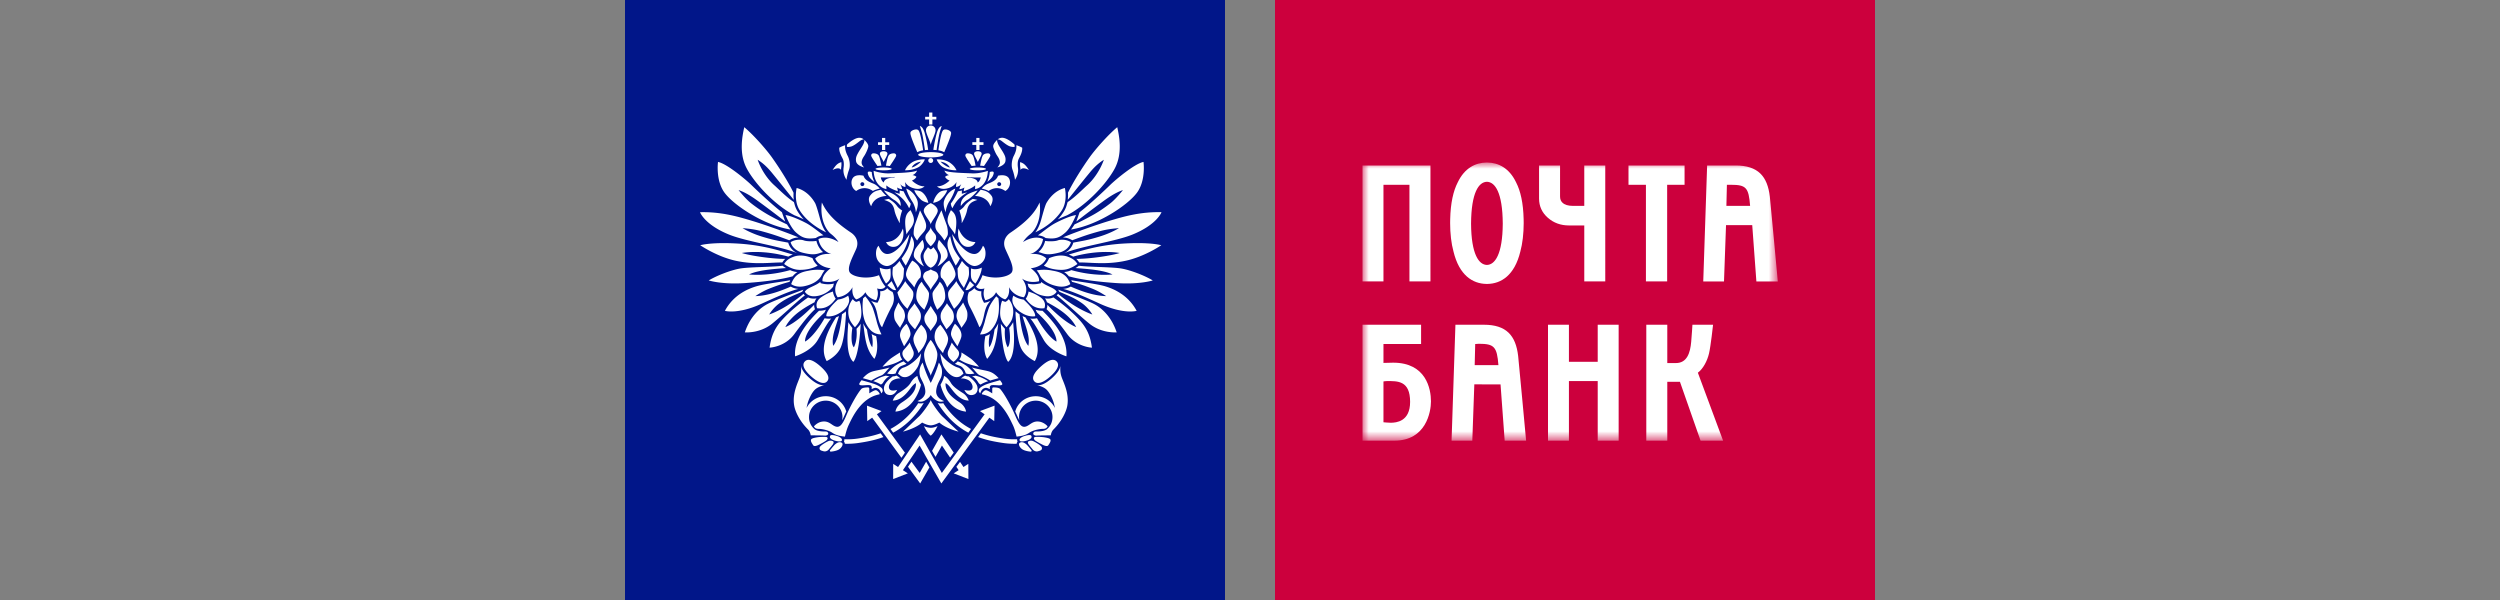
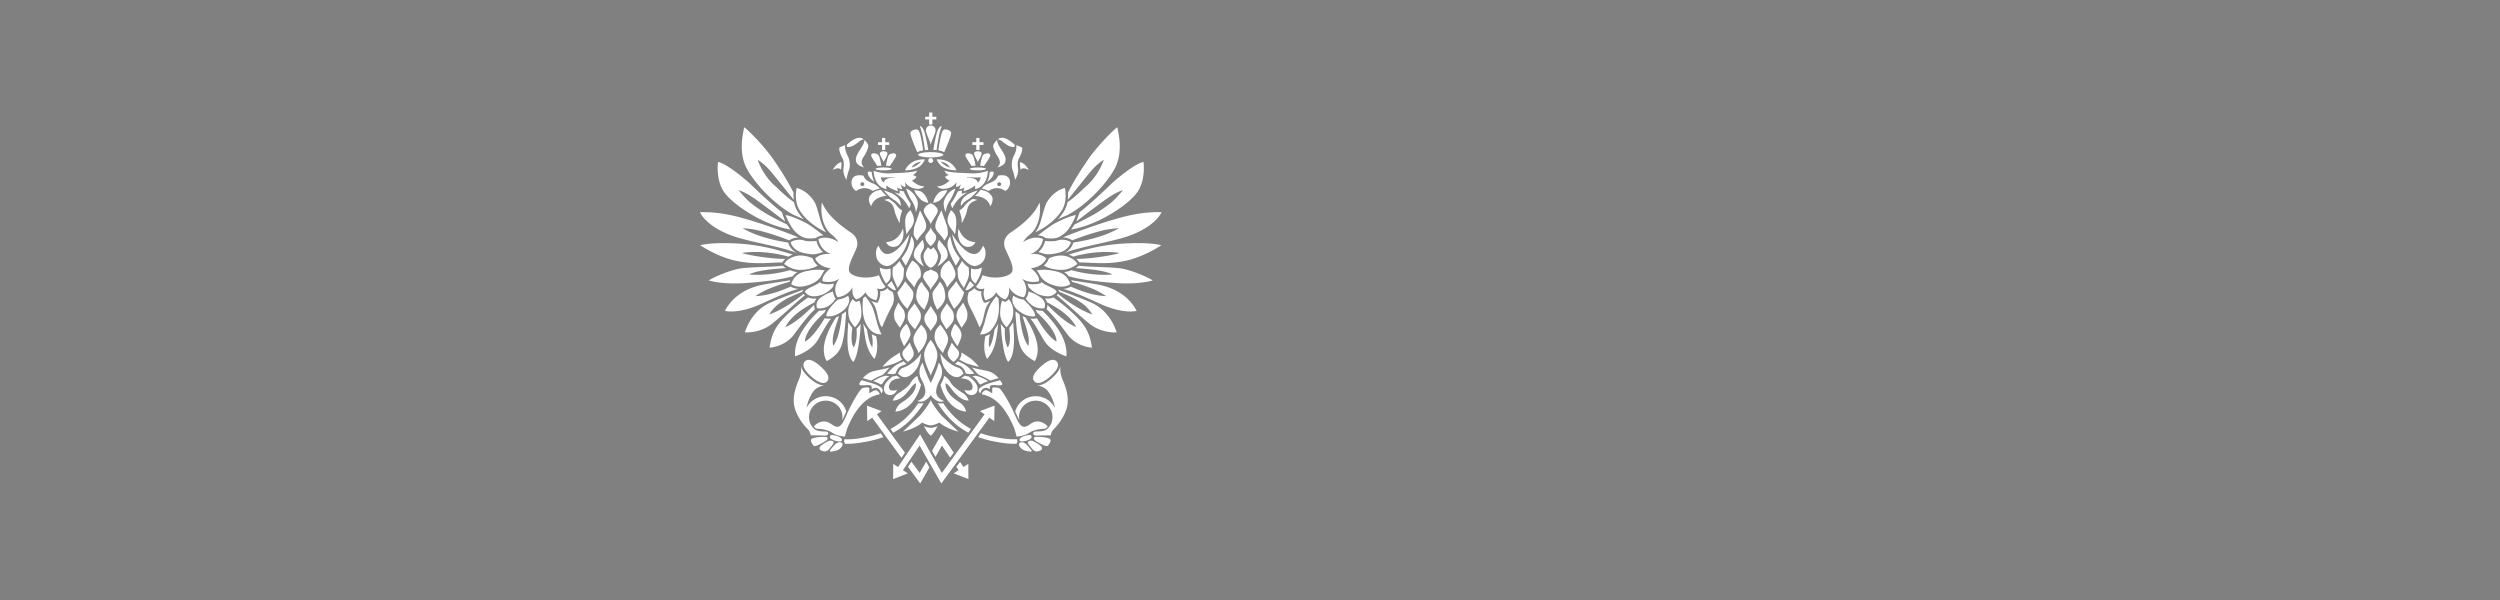
<svg xmlns="http://www.w3.org/2000/svg" width="200" height="48" fill="none" viewBox="0 0 200 48">
  <rect x="0" y="0" width="200" height="48" fill="#808080" stroke="none" />
-   <path fill="#011689" d="M98 0H50v48h48V0Z" />
  <path fill="#fff" fill-rule="evenodd" d="M82.081 34.845c-.462.119-.576.305-.495.418.082.11.495.026.712-.074.219-.103.272-.225.198-.339-.061-.09-.344-.022-.415-.005ZM78.41 13.254c.232.018.214.012.308.029.054-.077.462-.673.499-.798.041-.12-.056-.212-.15-.217-.092-.005-.275.005-.4.119-.132.12-.214.658-.257.867Zm7.02 7.284c-.499-.183-1.012-.082-1.505.114l-.047.106c-.095.203-.226.36-.368.483.257.185.847.366 1.487.346.641-.015 1.198-.471 1.198-.471-.13-.184-.26-.394-.765-.578Zm-.897 2.802c-.195-.343-.758-.405-1.233-.784l-.031.1-.107.026c-.391.09-.713.066-.96.004.032.078.058.192.07.253.33.403.793.685 1.41.758.613.069.85-.357.85-.357Zm-1.172-3.088c.313.103.598.155 1.372-.043.822-.213.94-.834.94-.834-.361-.233-.826-.23-1.061-.14-.237.085-.774.085-1.001.035a1.68 1.68 0 0 1-.538.9c.108.02.203.05.288.082Zm.662 9.866c.49-.442.798-.894.51-1.199-.286-.306-.77-.04-1.263.4-.49.441-.799.893-.513 1.197.265.284.775.042 1.266-.398Zm-1.239-1.23c.617-1.07-.127-2.503-.749-3.501a2.14 2.14 0 0 1-.231-.103c.217.768.632 1.68.462 2.385-.543-.632-.703-2.526-.703-2.526a2.66 2.66 0 0 1-.314-.236c0 .068-.002.14-.008.211.076 1.141.17 2.313.533 2.899.356.573 1.01.87 1.01.87Zm-1.326-4.049c.353.275.83.538 1.354.46 0 0 .12-.387-.924-1.333a1.793 1.793 0 0 1-.82-.314c-.044.12-.115.283-.062.515.05.232.215.487.452.672Zm3.786-6.248c.45-.4.835-1.386.835-1.386-.413.052-1.218.405-1.704.671-.448.247-1.074.763-1.34.954.314.025.498.135.513.144l.107.068c.799.115 1.125-.04 1.59-.451Zm-1.843 6.269-.023-.002a1.5 1.5 0 0 1-.535-.083c.047.08.083.154.107.217 1.713 1.563 1.565 2.335 1.565 2.335-.584-.333-1.23-1.285-1.556-1.866l-.119.018c-.14.023-.284.023-.424.005.223.206.549.787 1.08 1.707.528.924 1.817 1.317 1.817 1.317.132-1.563-1.256-3.006-1.912-3.648Zm-.214-1.11c-.42-.273-.617-.327-.904-.428-.041.343-.21.559-.223.576.123.143.565.884 1.492.761 0 0 .247-.506-.365-.908Zm-2.343-5.142c-.33.219-.69.674-.415 1.314.275.641.794 1.55.482 1.905-.31.355-1.412.539-2.31.186 0 0-.188.555-.516.91 0 0 .154.306.673.152 0 0-.19.454.068.945 0 0 .603-.103.86-.642 0 0 .242.42.726.573 0 0 .398-.2.31-.98 0 0 .292.694 1.19.81 0 0 .517-.639-.156-1.5 0 0 .483.423 1.362.22 0 0 .138-.437-.657-1.044 0 0 .9-.035 1.245-.776 0 0-.38-.457-1.31-.354 0 0 .86-.187 1.05-1.197 0 0-.62-.388-1.602.235 0 0 .171-.319.584-.639.414-.321.916-1.214.741-2.528-.327.706-.864 1.431-2.325 2.41Zm-.012-6.887c.197.05.24.037.334.028a.424.424 0 0 0-.012-.193s-.467-.446-.861-.522a.558.558 0 0 0-.478.117s.14-.014.35.154c.21.165.47.366.667.416Zm-.843 1.32c-.009.122-.098.25-.2.355 0 0 .573-.132.641-.479.064-.309-.07-.525-.164-.697-.085-.162-.35-.537-.416-.694-.061-.143-.094-.261-.073-.34-.175.172-.323.354-.32.513.002.163.197.574.299.73.103.157.251.362.233.611Zm1.114-.571c-.153.296-.227.786-.097 1.124.103.274.185.665.192.788.214-.313.283-.648.238-.961-.027-.185-.05-.487.067-.72.098-.194.303-.54.274-.884-.17-.104-.468-.203-.468-.203.028.3-.056.568-.206.856Zm-2.128 2.086s.377-.278.467-.513c.092-.232.116-.395-.261-.282a2.236 2.236 0 0 1-.206.795Zm6.005 2.216c.446-.765.21-1.734.21-1.734-.885.23-1.338.974-1.465 1.187-.127.212-.339 1.032-.433 1.362-.114.406-.268.751-.466 1 .982-.458 1.769-1.153 2.154-1.815Zm-3.357-3.376c.008.065.013.13.015.199.173-.293.677.009.677.009-.317-.497-.47-.55-.7-.637-.019.12-.015.26.008.429Zm4.744 3.582-.261.744a83.884 83.884 0 0 1 2.102-1.586c.408-.3 1.019-.73 1.628-.93 0 0-.56.712-1.013 1.061-.52.404-1.05.754-1.489.987-.387.208-.585.326-1.37.698-.055.096-.217.321-.281.41 2.16-.353 4.536-1.95 5.27-2.941.736-.99.527-2.467.527-2.467-.714.138-2.261 1.445-2.662 1.838-.4.392-1.612 1.544-2.45 2.186Zm-1.746.571a9.75 9.75 0 0 1 .556-.25l.18-.073c1.595-.829 3.177-2.542 3.817-3.734.639-1.192.376-2.576.206-3.317-.725.6-1.768 1.782-2.222 2.425-.56.789-1.275 1.906-1.72 2.815v.027c.004.095.007.197.002.306l-.018.238c.523-.653 1.151-1.44 1.747-2.166.41-.498.758-.799 1.141-1.04-.324.92-.903 1.656-1.315 2.023-.41.365-1.003.984-1.584 1.362l-.057.187c-.045.17-.114.347-.21.512a3.743 3.743 0 0 1-.523.685Zm8.3-.574c-1.692-.044-3.06.36-4.115.676-1.233.37-3.114 1.057-3.772 1.344.247.008.517.078.746.227.918-.343 1.346-.49 2.18-.718.658-.18 1.145-.216 1.557-.255 0 0-.58.375-1.534.672-.947.296-1.355.346-2.123.49-.005.027-.12.563-.755.858 1.365-.583 4.058-.92 5.504-1.508 1.955-.796 2.313-1.786 2.313-1.786Zm-12.397 9.207s.345-.37.444-.674c.102-.319.139-.692.013-1.072a1.54 1.54 0 0 0-.282-.505.7.7 0 0 1-.2.185l-.07.035-.076-.024a1.175 1.175 0 0 1-.18-.072 1.765 1.765 0 0 0-.127.486c-.026.235-.072.605.016.907.112.37.335.594.462.734Zm5.101-3.454c-.29-.845-.87-.975-1.437-1.079a3.272 3.272 0 0 0-1.252-.016c.183.199.245.395.333.522.28.397.768.631 1.328.745.662.131 1.028-.172 1.028-.172ZM75.25 15.97c.198-.192.44-.478.531-.752 0 0-.392.007-.576.126-.237.152-.464.486-.55.885 0 0 .398-.067.595-.26Zm-1.53-.627c-.184-.118-.578-.125-.578-.125.092.274.335.56.532.752.196.192.593.259.593.259-.087-.4-.312-.733-.547-.885Zm-4.735-.457a.153.153 0 0 1-.153-.154c0-.086.068-.154.153-.154.089 0 .16.068.16.154a.156.156 0 0 1-.16.154Zm.096-.83c-.212-.049-.659-.098-.856.186-.199.283-.123.818.273 1.037 0 0 .604-.508 1.335-.002 0 0 .17-.108.552-.192 0 0-.225-.268-.477-.38-.227-.1-.693-.234-.828-.648Zm1.881 7.224c.232 0 .581-.185 1.011-.715.636-.783.781-1.839.781-1.839-.65 1.067-1.3 1.62-1.806 1.592-.448-.024-.656-.656-.656-.656-.226.178-.265.685-.146 1.009.117.325.467.61.816.61Zm-.032-5.603c-.196-.153-.462-.5-.462-.5-.349.079-.595.123-.864.482-.249.332.092.842.092.842.249-.833 1.234-.824 1.234-.824Zm7.9 11.21c-.261 1.292.146 1.822.146 1.822.679-.794.735-1.62.889-2.846a2.519 2.519 0 0 1-.302.5c-.178 1.236-.425 1.408-.425 1.408-.096-.525.06-1.05.06-1.05-.126.08-.252.134-.367.165Zm1.042-3.024c-.066-.056-.122-.112-.171-.16-.098.121-.431.528-.595.934-.125.347-.258.818-.322 1.088-.069.267-.265.83-.385 1.023 0 0 .527.065.918-.38.382-.438.511-.876.573-1.327a4.872 4.872 0 0 0-.018-1.178Zm-.093-9.131c0-.086.072-.154.156-.154.087 0 .16.068.16.154a.157.157 0 0 1-.16.154.156.156 0 0 1-.156-.154Zm.644.547c.397-.219.475-.754.276-1.037-.198-.285-.644-.235-.856-.185-.135.414-.603.548-.828.649-.254.111-.48.379-.48.379.383.084.554.192.554.192.73-.506 1.334.002 1.334.002Zm-1.197 1.222s.342-.51.092-.843c-.267-.358-.513-.402-.864-.482 0 0-.264.348-.46.501 0 0 .984-.009 1.232.824Zm-.594 3.16s-.21.633-.656.657c-.504.029-1.155-.526-1.806-1.592 0 0 .144 1.056.78 1.839.429.53.78.715 1.01.715.349 0 .7-.284.818-.61.116-.323.08-.83-.146-1.008Zm-.18 11.103c.272-.169.55-.251.603-.267a3.557 3.557 0 0 0-.61-.32 3.91 3.91 0 0 0-.4-.124c-.11.034-.3.052-.3.052.225.048.47.401.527.505.06.11.18.154.18.154Zm-.485.781c.095-.045.292-.219.227-.582-.073-.427-.703-.853-.703-.853a.614.614 0 0 1-.283-.062c-.18.092-.332.234-.332.234.19-.032.503.052.676.18.132.096.346.429.214.659-.132.228-.618.071-.618.071.285.576.723.4.819.353Zm.865-.514c.142-.029.358.103.358.103 0-.109-.044-.216.08-.296.118-.074.597.015.798-.02.098-.017.135-.073.11-.128-.063-.141-.18-.272-.18-.272-.232.067-.947.254-1.205.375-.157.073-.419.212-.466.34-.065.176.022.26.09.338.108-.31.227-.4.415-.44Zm1.903-4.795c.196 1.313-.123 1.549-.123 1.549-.318-.613-.213-1.479-.213-1.479-.078-.09-.24-.253-.335-.407.156 2.735.595 3.049.595 3.049.642-.587.45-2.46.395-3.172a3.41 3.41 0 0 1-.319.46Zm-3.053 8.08c-.755-.396-1.494-1.005-2.162-1.966a.692.692 0 0 0-.059-.095s-.25.06-.448-.025l.129.21c.717 1.069 1.51 1.74 2.323 2.174l.217-.298Zm-8.632-10.453a4.804 4.804 0 0 0-.015 1.178c.06.45.188.89.571 1.326.39.446.916.38.916.38-.12-.192-.315-.755-.382-1.022-.065-.27-.198-.74-.32-1.088-.166-.406-.5-.813-.6-.934a2.081 2.081 0 0 1-.17.16Zm2.163-1.583c.073-.203.023-.808.023-.808-.388.179-.852-.062-.852-.062.005.463.38 1.1.496 1.273.19-.14.27-.237.333-.403Zm-2.467 8.41c-.027.055.009.111.11.128.2.035.678-.054.796.02.124.08.078.187.078.296 0 0 .22-.132.357-.103.192.04.308.13.417.44.07-.078.156-.162.09-.337-.047-.129-.308-.268-.463-.341-.258-.121-.973-.308-1.207-.375 0 0-.117.13-.178.272Zm1.027 2.723 2.343 3.211.277-.41c-.95-1.299-2.122-2.906-2.241-3.07l.368-.257-1.16-.435.02 1.238.393-.277Zm-1.024-9.358a1.063 1.063 0 0 1-.183.072l-.072.024-.072-.035c-.01-.005-.103-.058-.2-.185-.1.108-.21.298-.28.505-.126.38-.09.753.012 1.072.099.304.444.674.444.674.123-.14.351-.364.46-.734.09-.302.042-.672.018-.907a1.69 1.69 0 0 0-.127-.486Zm.11 1.844c-.094.154-.258.316-.338.407 0 0 .108.866-.21 1.479 0 0-.319-.236-.122-1.549a3.76 3.76 0 0 1-.32-.46c-.055.712-.248 2.585.395 3.172 0 0 .44-.314.594-3.049Zm8.828-4.427s-.05.605.026.808c.06.166.14.264.327.403.118-.174.496-.81.5-1.273 0 0-.464.24-.853.063Zm-9.04 13.608a5.635 5.635 0 0 1-1.103.059c.006.057.006.133-.028.188 0 0 .072.082.072.173.359.011.733-.009 1.114-.067.635-.094 1.301-.22 1.972-.468l-.222-.304c-.614.216-1.226.332-1.806.419Zm-1.927.56c-.08.087-.298.347-.325.39-.024.042.013.11.083.1.067-.006.441-.043.656-.186.214-.143.357-.42.21-.52-.148-.1-.378-.052-.624.216Zm6.855 2.195c-.092-.122-.337-.46-.66-.9l-.274.407.974 1.334.737-1.282-.26-.459c-.194.337-.4.7-.517.9Zm5.964-4.145.024-1.238-1.164.435.37.258c-.188.26-3.06 4.195-3.422 4.69l-1.74-3.082-.215.32-1.548 2.288-.388-.252-.004 1.215 1.175-.455-.394-.255c.213-.316 1.054-1.555 1.334-1.972l1.74 3.034 3.842-5.263.39.277Zm-14.34-8.956c-.015-.029-.023-.059-.03-.078a.862.862 0 0 1-.037-.274c-1.459 1.522-2.304 1.783-2.304 1.783.541-1.07 1.878-1.73 2.34-1.988a.865.865 0 0 1 .155-.307c-.018.005-.04.006-.06.008a1.173 1.173 0 0 1-.617-.082c-.608.431-1.436 1.085-2.082 1.8-.648.715-.88 1.378-.998 2.217 0 0 1.209-.042 1.973-1.076.763-1.036 1.144-1.51 1.66-2.003Zm-.805-1.103a.805.805 0 0 1-.114-.124s-1.335 1.154-2.745 1.654c0 0 .3-.536.86-.924.678-.472 1.186-.629 1.78-.898l.05-.089c.019-.03.034-.056.055-.08-.498.187-2.268.84-2.84 1.13-.574.29-1.403.95-1.853 2.29 0 0 1.194.103 2.18-.694.986-.8 2.136-1.911 2.627-2.265Zm2.259 11.68a.416.416 0 0 0-.351-.034c-.15.053-.692.365-.727.514-.038.147.038.218.122.252.083.03.184.063.26.071a.43.43 0 0 0 .338-.15c.07-.084.323-.383.358-.453.037-.064.056-.164 0-.2Zm10.425 2.05-.276-.411-.293.397c.079.112.139.206.179.267l-.393.255 1.177.455-.007-1.215-.387.252ZM66.26 34.692c-.003-.137-.13-.174-.243-.174-.112 0-.586.012-.84-.174a1.226 1.226 0 0 1-.455-.981c0-.72.599-1.31 1.338-1.31.739 0 1.336.59 1.336 1.31 0 .097-.019.259-.019.259.061-.113.28-.613.325-.705a1.702 1.702 0 0 0-1.642-1.22 1.71 1.71 0 0 0-1.534.938c.105-.66.441-1.254.679-1.473.285-.263.769-.347.769-.347-.318.05-.737-.14-1.205-.562-.445-.398-.672-.747-.687-1.038.028.411.015.641-.105.976-.16.454-.602 1.296-.444 2.246.086.52.473 1.297 1.12 1.93.137.143.188.354.205.461 0 0 .952 0 1.178.023 0 0 .227-.023.224-.159Zm-.17.264a3.52 3.52 0 0 0-.682.023c-.235.038-.502.083-.53.21-.026.121.058.247.177.43.073.113.248.048.344.012.097-.034.647-.323.735-.418.089-.094.126-.229-.043-.257ZM87.485 24.3c-.572-.29-2.344-.943-2.84-1.13.019.024.036.05.053.08l.051.09c.595.268 1.101.425 1.783.897.555.388.856.924.856.924-1.41-.5-2.743-1.654-2.743-1.654-.029.036-.067.08-.115.124.489.354 1.64 1.465 2.625 2.265.987.797 2.18.693 2.18.693-.45-1.34-1.278-1.998-1.85-2.289Zm.915-1.401c-.653-.195-2.114-.367-2.699-.483.021.042.04.085.059.132.483.122 1.117.337 1.696.573.531.22 1.038.569 1.038.569-1.025-.028-2.06-.424-2.834-.762a1.37 1.37 0 0 1-.612.183c.37.096.975.281 2.915 1.174 1.94.892 2.968.582 2.968.582-.7-1.307-1.882-1.772-2.531-1.968ZM78.104 11.998h.255v-.403h.32v-.217h-.32v-.344h-.255v.344h-.317v.216h.317v.404Zm8.209 9.26a2.282 2.282 0 0 1-.273.186c.7.06 2.188.129 2.957.511 0 0-1.418.184-3.285-.346-.191.087-.336.13-.584.155.135.086.264.194.38.34.682.195 1.845.404 3.768.54 1.921.133 2.946-.21 2.946-.21-.669-.4-1.736-.807-2.458-.943-.723-.137-2.62-.121-3.451-.232Zm-22.439 1.853a1.358 1.358 0 0 1-.611-.183c-.773.338-1.808.734-2.835.762 0 0 .505-.35 1.039-.57.575-.235 1.21-.45 1.693-.572.02-.047.04-.09.06-.131-.585.115-2.043.287-2.697.482-.652.196-1.831.661-2.531 1.968 0 0 1.027.31 2.965-.582 1.94-.893 2.548-1.078 2.917-1.174Zm20.402.685c-.157.067-.36.113-.618.082-.02-.002-.04-.003-.06-.008.08.105.13.21.157.307.46.257 1.8.919 2.34 1.988 0 0-.847-.26-2.307-1.783a.794.794 0 0 1-.063.352c.513.493.895.967 1.658 2.003.764 1.034 1.972 1.076 1.972 1.076-.115-.839-.349-1.502-.996-2.217-.647-.715-1.474-1.369-2.083-1.8Zm-1.656 11.48a.425.425 0 0 0-.354.036c-.053.035-.034.135 0 .2.04.07.29.368.36.453a.43.43 0 0 0 .337.15c.076-.01.179-.041.26-.072.085-.034.16-.105.125-.252-.039-.149-.58-.461-.728-.514Zm-1.04.148c-.148.1-.006.377.208.52.215.143.587.18.656.187.067.01.108-.059.082-.102a7.373 7.373 0 0 0-.324-.389c-.248-.268-.478-.315-.622-.215Zm3.256-6.209c-.011.291-.241.64-.686 1.038-.469.421-.888.613-1.205.562 0 0 .485.084.769.347.24.219.573.813.677 1.473a1.706 1.706 0 0 0-1.532-.937c-.783 0-1.445.516-1.642 1.22.043.09.265.591.325.704 0 0-.019-.162-.019-.26 0-.719.598-1.308 1.336-1.308.74 0 1.34.59 1.34 1.309 0 .377-.151.72-.411.942l-.045.04c-.253.185-.73.173-.84.173-.115 0-.239.037-.243.174-.004.136.221.159.221.159.228-.023 1.182-.023 1.182-.023.015-.108.067-.318.206-.46.645-.634 1.032-1.41 1.119-1.931.156-.95-.286-1.792-.449-2.246-.118-.335-.13-.565-.103-.976Zm-3.46 5.924a5.658 5.658 0 0 1-1.102-.06c-.579-.086-1.19-.202-1.805-.419l-.22.304c.669.25 1.339.375 1.97.47.384.057.756.077 1.117.066 0-.09.07-.173.07-.173a.323.323 0 0 1-.03-.188Zm2.136-.16c-.213-.03-.57-.04-.684-.023-.168.028-.13.163-.044.257.09.095.64.384.737.418.095.036.268.101.345-.012.118-.183.202-.309.176-.43-.028-.127-.296-.172-.53-.21Zm6.304-15.49c-2.01.128-3.346.589-4.318.876.144.053.26.109.357.164 2.173-.604 3.719-.29 3.719-.29-.633.208-2.407.477-3.473.47.106.1.176.199.235.287.91-.01 2.157.198 3.692-.13 1.536-.325 2.877-1.249 2.877-1.249-.549-.14-1.615-.222-3.089-.128Zm-15.965-7.465c-.061-.437-.222-1.49-.396-1.62-.09-.067-.207-.06-.34-.019-.134.04-.276.128-.282.244-.009.192.216.768.55 1.546.196-.098.299-.12.468-.15Zm-14.206 10.62c1.921-.136 3.087-.345 3.77-.54.116-.146.244-.254.38-.34a1.645 1.645 0 0 1-.584-.155c-1.869.53-3.286.346-3.286.346.767-.382 2.257-.45 2.956-.511a2.109 2.109 0 0 1-.274-.185c-.83.11-2.727.095-3.449.232-.723.136-1.79.543-2.46.943 0 0 1.026.343 2.947.21Zm14.35-10.636c.083-.01.17-.014.259-.018a10.833 10.833 0 0 0-.288-1.389c-.088-.275-.199-.473-.382-.523 0 0 .142.385.222.78.078.394.136.773.189 1.15Zm-.313.924s-.378.386-.748.472c0 0 .151-.388.748-.472Zm-.195.438c.245-.143.454-.465.5-.615-.206-.028-.73.028-1.053.254-.321.224-.426.41-.538.61 0 0 .576.041 1.091-.25Zm-2.925-1.372h.257v-.403h.318v-.217h-.318v-.344h-.257v.344h-.32v.216h.32v.404Zm4.679.934c.595.084.747.472.747.472-.371-.086-.747-.472-.747-.472Zm-.308-.177c.047.15.257.472.5.614.515.291 1.091.25 1.091.25-.11-.2-.214-.386-.536-.61-.323-.226-.848-.282-1.055-.254Zm2.803.527c.095-.016.076-.01.312-.028-.046-.209-.129-.747-.26-.867-.125-.114-.31-.124-.4-.12-.092.006-.19.098-.15.218.036.125.443.721.498.798ZM74.33 9.965h.26v-.406h.317v-.215h-.318V9h-.259v.343h-.317v.215h.317v.406Zm1.208 2.211c.336-.778.558-1.354.55-1.546-.005-.116-.148-.203-.28-.244-.134-.04-.255-.048-.342.018-.173.131-.337 1.184-.396 1.621.17.031.274.053.468.151Zm-.611-.167c.051-.377.111-.756.19-1.15.078-.395.221-.78.221-.78-.186.05-.296.248-.382.523-.087.274-.234.97-.288 1.388.087.005.174.009.259.019Zm-4.053 1.246c.234.018.217.012.31.029.054-.077.461-.673.501-.798.037-.12-.06-.212-.153-.217-.09-.005-.276.005-.4.119-.13.12-.212.658-.258.867Zm-7.309 3.972.18.072c.195.08.388.169.556.251a3.733 3.733 0 0 1-.522-.685 2.08 2.08 0 0 1-.212-.512l-.055-.187c-.58-.378-1.177-.996-1.586-1.362-.41-.367-.993-1.103-1.314-2.024.384.242.73.543 1.14 1.04.597.728 1.222 1.514 1.747 2.167l-.018-.238c-.003-.109 0-.211.003-.306l-.002-.027c-.442-.909-1.16-2.026-1.72-2.815-.453-.643-1.495-1.825-2.22-2.425-.168.74-.437 2.125.206 3.317.641 1.192 2.221 2.905 3.817 3.734Zm-.327 1.136a6.862 6.862 0 0 1-.28-.41c-.785-.372-.984-.49-1.372-.698a11.26 11.26 0 0 1-1.49-.987c-.45-.349-1.012-1.062-1.012-1.062.609.201 1.222.63 1.63.93a89.67 89.67 0 0 1 2.1 1.587l-.26-.744c-.84-.642-2.049-1.794-2.45-2.186-.401-.393-1.95-1.7-2.663-1.838 0 0-.207 1.477.527 2.467.735.99 3.11 2.588 5.27 2.94Zm-.653 2.634c.059-.088.128-.187.235-.286-1.066.006-2.838-.263-3.472-.472 0 0 1.546-.313 3.717.29.098-.054.214-.11.358-.163-.974-.287-2.309-.748-4.32-.876-1.473-.094-2.536-.012-3.087.128 0 0 1.343.924 2.876 1.25 1.536.327 2.782.12 3.693.129Zm3.51-2.41c-.199-.248-.353-.593-.467-.999-.093-.33-.305-1.15-.431-1.362-.125-.213-.58-.957-1.465-1.187 0 0-.236.969.21 1.734.383.662 1.172 1.357 2.153 1.815Zm-7.783.175c1.447.588 4.137.925 5.504 1.508-.636-.295-.75-.83-.756-.858-.767-.144-1.176-.194-2.122-.49-.954-.297-1.533-.672-1.533-.672.412.039.897.075 1.558.255.833.228 1.261.375 2.18.718.227-.149.5-.22.743-.227-.657-.287-2.537-.974-3.771-1.344-1.055-.317-2.423-.72-4.115-.676 0 0 .358.99 2.312 1.786Zm11.89-5.478c.095-.017.076-.01.31-.03-.044-.208-.128-.746-.258-.866-.124-.114-.309-.124-.4-.12-.093.006-.189.098-.15.218.036.125.444.721.498.798Zm-3.71 5.443c.41.32.586.639.586.639-.983-.623-1.604-.235-1.604-.235.19 1.01 1.05 1.197 1.05 1.197-.93-.103-1.308.354-1.308.354.343.74 1.24.776 1.24.776-.791.607-.652 1.044-.652 1.044.877.203 1.36-.22 1.36-.22-.673.861-.154 1.5-.154 1.5.895-.116 1.19-.81 1.19-.81-.089.78.308.98.308.98.482-.154.725-.573.725-.573.258.54.86.642.86.642.26-.491.071-.945.071-.945.518.154.673-.153.673-.153-.33-.354-.517-.909-.517-.909-.898.353-2.002.169-2.313-.186-.307-.355.208-1.264.486-1.905.274-.64-.088-1.095-.413-1.314-1.467-.979-2.002-1.704-2.33-2.41-.173 1.314.328 2.207.741 2.528Zm1.596-7.005c.195-.05.457-.25.668-.416.21-.168.348-.154.348-.154a.554.554 0 0 0-.475-.117c-.394.076-.863.522-.863.522a.382.382 0 0 0-.01.193c.094.009.135.023.332-.028Zm.568.499c-.092.172-.228.388-.168.697.072.347.645.479.645.479-.104-.105-.193-.233-.202-.356-.017-.25.133-.454.234-.61.102-.157.297-.568.3-.731.003-.16-.147-.341-.321-.513.021.079-.01.197-.072.34-.067.157-.331.532-.416.694Zm-1.372 1.375c0-.069.003-.134.013-.2.024-.168.026-.309.008-.428-.229.086-.384.14-.699.637 0 0 .503-.302.678-.01Zm.202-.175c-.044.314.021.649.237.962.006-.123.09-.514.195-.787.128-.339.053-.83-.102-1.125-.148-.288-.23-.557-.205-.856 0 0-.295.099-.468.203-.027.344.179.69.277.885.115.232.091.534.066.719Zm1.992.623c.093.235.47.513.47.513a2.216 2.216 0 0 1-.208-.795c-.378-.113-.355.05-.261.282Zm-.118 12.32a2.304 2.304 0 0 1-.301-.5c.154 1.226.208 2.052.886 2.846 0 0 .408-.53.145-1.823a1.323 1.323 0 0 1-.364-.165s.154.525.056 1.05c0 0-.242-.172-.422-1.409Zm1.87-10.138c.144.114.267.292.324.592.082.419.332.869.408 1.006l.03-.007c-.045-.287.137-.886.187-.973 0 0-.267-.162-.39-.33-.09-.126-.246-.335-.685-.6-.075.006-.277.05-.376.081 0 0 .335.095.503.23Zm4.768 14.732c.23.278.73 1.081 1.5 1.088 0 0-.114-.377-.456-.594-.342-.216-.778-.494-.975-.828-.195-.334-.402-.488-.544-.55-.03.244-.15.47-.282.706 0 0 .442 1.995 2.043 2.15 0 0-.034-.414-.507-.73-.475-.313-1.183-.804-1.132-1.545 0 0 .126.025.353.303Zm-6.293-.512s.375-.25.785-.402c.268-.102.398-.375.682-.648-.318.113-1.039.225-1.338.312-.301.087-.52.238-.807.546 0 0 .441.12.678.192Zm2.349-13.964c.034-.425-.178-.675-.487-.889-.244-.174-.752-.33-.855-.357.208.297.602.635.819.756.275.152.523.49.523.49Zm2.407-3.445a.193.193 0 1 0 0-.386c-.11 0-.2.085-.2.192s.09.194.2.194Zm2.89 1.118c.51.064 1.106.038 1.106.038-.032.184-.109.323-.243.409-.032-.4-.862-.405-.862-.405v-.042Zm-1.618.929c.536-.113.706-.406.797-.518 0 0-.07.28-.038.392 0 0 .235-.014.42-.239 0 0-.135.225-.162.415 0 0 .147.017.408-.136 0 0-.052.14-.061.302 0 0 .615-.194.915-.468 0 0 .005.188-.01.297 0 0 .957-.095 1.029-1.462 0 0-.637.232-1.277.203-.64-.033-1.818-.045-2.2-.227 0 0 .063.236.368.37 0 0-.159 0-.317.135 0 0 .092.194.363.296 0 0-.487.494-1.009.46 0 0 .238.292.774.18Zm2.498-1.456c.359 0 .648-.05.648-.113 0-.065-.29-.115-.648-.115-.357 0-.648.05-.648.115 0 .063.291.113.648.113Zm-.272 9.444c-.007-.009-.012-.013-.016-.021l-.031.042a1.39 1.39 0 0 1-.394.265s-.284.527.06 1.164c.341.638.63 1.288.77 1.65 0 0 .184-.028.388-1.025.14-.675.314-.845.495-1.077-.2.098-.357.127-.372.13l-.136.023-.064-.12a1.302 1.302 0 0 1-.157-.633c0-.06.003-.118.01-.169-.32.007-.49-.15-.553-.23Zm.572-10.779c0-.146-.183-.19-.277-.19h-.052c-.093 0-.276.044-.276.19 0 .149.237.506.3.664h.005c.063-.158.3-.515.3-.663Zm-5.68 3.979c-.247-.28-.565-.972-.565-.972-.102-.01-.22-.04-.316-.064.005.088.002.267.002.267-.105-.026-.424-.12-.424-.12.378.259.495.354.677.537.323.329.503.738.503.738.138-.233.124-.386.124-.386Zm-.564 13.133c-.362.105-.442.505-.442.505.158.074.227.263.547.263.347 0 .744-.341 1.014-.802.191-.33.28-.99.28-1.107-.275.491-.955 1.01-1.4 1.141Zm1.78-8.317c.15.225.262.27.394.332.13-.061.24-.107.393-.332.115-.176.227-.501.165-.734-.08-.287-.236-.4-.333-.58-.078.072-.126.127-.221.18h-.004c-.097-.053-.147-.108-.226-.18-.098.18-.253.293-.334.58-.061.233.05.558.166.734Zm.39-1.391h.008c.178-.15.337-.376.39-.507.047-.133.06-.326-.059-.475-.142-.177-.32-.376-.33-.538h-.01c-.014.162-.19.36-.332.538a.482.482 0 0 0-.054.475c.048.131.209.356.388.507Zm-2.313 12.503c-.474.316-.505.73-.505.73 1.598-.155 2.041-2.15 2.041-2.15-.133-.237-.252-.462-.286-.706-.137.062-.344.216-.542.55-.196.334-.63.612-.973.828-.342.217-.457.594-.457.594.774-.007 1.272-.81 1.499-1.088.227-.278.353-.303.353-.303.051.74-.656 1.232-1.13 1.545Zm5.208-16.607c-.307.214-.518.464-.486.89 0 0 .25-.34.524-.491.219-.121.613-.459.818-.756-.1.027-.608.183-.856.357Zm-.716-.293s-.319.692-.565.972c0 0-.016.153.123.386 0 0 .18-.41.5-.738.184-.183.3-.278.68-.536 0 0-.32.093-.425.119 0 0-.006-.18.005-.267-.096.024-.215.054-.318.064Zm-1.791-4.883a.38.38 0 0 0-.384-.376.38.38 0 0 0-.385.376c0 .265.337.87.378 1.153h.013c.043-.283.378-.888.378-1.153Zm2.972 5.497c-.437.265-.597.474-.686.6-.12.168-.387.33-.387.33.048.087.232.686.186.973l.028.007c.076-.137.329-.587.409-1.006.056-.3.181-.477.324-.592.166-.136.502-.23.502-.23a2.489 2.489 0 0 0-.376-.082Zm-1.128 2.371c-.053.19-.068.479 0 .752.053.208.183.479.432.63.214.132.72.162.913-.306 0 0-.924.07-1.345-1.076ZM71.8 19.667c.248-.152.378-.423.43-.631.07-.273.053-.562 0-.752-.419 1.146-1.345 1.076-1.345 1.076.192.468.7.438.915.306Zm-3.947 3.985a1.785 1.785 0 0 1-.82.314c-1.044.946-.923 1.332-.923 1.332.525.079.998-.184 1.356-.459.234-.185.397-.44.451-.672.05-.232-.02-.394-.064-.515Zm-4.557-.924s.363.303 1.025.172c.563-.114 1.05-.348 1.331-.745.086-.127.147-.323.33-.522a3.265 3.265 0 0 0-1.25.016c-.568.104-1.147.234-1.437 1.08Zm2.075-3.754c.015-.009.198-.12.51-.144-.262-.191-.892-.707-1.335-.954-.488-.266-1.293-.62-1.703-.671 0 0 .384.986.831 1.386.467.412.792.566 1.59.45l.107-.067Zm1.053 15.876c-.078.114-.023.236.197.339.218.1.63.183.714.074.079-.113-.033-.3-.496-.418-.072-.017-.355-.085-.415.005ZM62.73 21.116s.557.456 1.194.471c.64.02 1.231-.161 1.489-.346a1.432 1.432 0 0 1-.37-.483l-.045-.106c-.492-.196-1.004-.297-1.508-.114-.501.184-.634.394-.76.578Zm.52-1.741s.12.62.938.834c.774.198 1.058.146 1.373.043.084-.031.179-.061.286-.083a1.688 1.688 0 0 1-.534-.9c-.229.051-.764.051-1-.034-.238-.09-.701-.093-1.063.14Zm12.105 16.267c.133.198.393.584.653.966l.29-.398-.768-1.136-.217-.322-.748 1.318.275.48c.22-.384.418-.73.515-.908Zm8.454-1.535a1.17 1.17 0 0 0-.604-.367c-.58-.115-.782.26-1.117.376-.333.116-.55-.116-.867-.866-.318-.75-.876-1.758-1.21-2.134-.11-.123-.46-.122-.518-.122-.054-.001-.108.018-.112.08-.002.06-.002.397-.002.397-.115-.078-.374-.241-.504-.256-.134-.018-.426.313-.29.338 1.456.278 2.152 1.843 2.435 2.432.147.303.23.63.307.944.42-.044.723-.11 1.015-.309.288-.2.808-.31 1.083-.31.27 0 .333-.112.384-.203ZM73.455 12.382c0 .114.45.21 1.006.21s1.005-.097 1.005-.21c0-.117-.45-.21-1.005-.21-.555 0-1.006.093-1.006.21Zm1.97 20.965c-.264-.237-.867-1.074-.962-1.339h-.006c-.092.265-.698 1.102-.965 1.338-.264.24-.91.872-1.253 1.185 0 0 .981-.238 1.532-.727 0 0 .394.222.682.222h.014c.286 0 .68-.222.68-.222.552.49 1.535.727 1.535.727-.345-.313-.99-.945-1.257-1.184Zm-.96.876h-.012a1.38 1.38 0 0 1-.538-.134c.115.24.333.612.542.764h.004c.209-.152.427-.523.543-.764-.116.05-.322.134-.538.134Zm-6.564-.238c.284-.589.981-2.154 2.433-2.432.138-.025-.156-.356-.285-.338-.132.015-.391.178-.505.256 0 0 0-.337-.004-.397-.003-.062-.058-.081-.114-.08-.056 0-.407-.001-.52.122-.33.376-.89 1.384-1.206 2.134-.317.75-.532.982-.867.866-.335-.116-.535-.491-1.116-.376-.203.04-.427.172-.602.367.048.091.11.203.384.203.271 0 .79.11 1.08.31.292.199.597.265 1.014.31.077-.314.162-.642.308-.945Zm2.788-20.358c.359 0 .647-.05.647-.113 0-.065-.288-.115-.647-.115-.358 0-.646.05-.646.115 0 .063.288.113.646.113Zm.877.527v.042s-.826.004-.86.405c-.133-.086-.211-.225-.241-.409 0 0 .596.026 1.101-.038Zm-.646.974c-.015-.109-.011-.297-.011-.297.3.274.917.468.917.468a1.117 1.117 0 0 0-.066-.302c.264.153.412.136.412.136-.028-.19-.161-.415-.161-.415a.635.635 0 0 0 .417.24c.034-.113-.036-.393-.036-.393.09.112.262.405.796.518.534.112.775-.18.775-.18-.523.034-1.01-.46-1.01-.46.272-.102.363-.296.363-.296-.156-.135-.316-.135-.316-.135.304-.135.365-.37.365-.37-.379.182-1.558.194-2.196.227-.641.03-1.28-.203-1.28-.203.073 1.367 1.03 1.462 1.03 1.462Zm-5.679 8.57a2.076 2.076 0 0 0 1.407-.759c.012-.06.04-.175.068-.253a2.012 2.012 0 0 1-.956-.004l-.107-.026-.033-.1c-.474.378-1.037.441-1.231.784 0 0 .236.426.852.357Zm5.752-11.405c0-.147-.18-.19-.274-.19h-.052c-.093 0-.277.043-.277.19 0 .148.238.505.3.663h.005c.065-.158.299-.515.299-.663ZM70.2 24.221l-.137-.022c-.015-.004-.175-.033-.374-.13.183.232.358.4.496 1.076.204.997.388 1.024.388 1.024.139-.36.427-1.01.77-1.65.343-.636.06-1.163.06-1.163a1.265 1.265 0 0 1-.39-.265l-.035-.042c-.004.008-.01.012-.014.02-.067.08-.235.237-.554.23a1.326 1.326 0 0 1-.148.802l-.063.12Zm-4.775 2.97c.531-.921.859-1.502 1.08-1.708a1.491 1.491 0 0 1-.424-.005l-.116-.017c-.328.58-.975 1.532-1.558 1.865 0 0-.149-.772 1.565-2.335.023-.063.058-.137.107-.217a1.507 1.507 0 0 1-.536.083l-.023.002c-.657.642-2.043 2.085-1.913 3.648 0 0 1.289-.393 1.818-1.317Zm1.433-3.294c-.011-.017-.178-.233-.222-.576-.285.1-.485.155-.9.429-.615.402-.364.908-.364.908.922.123 1.364-.618 1.486-.76Zm7.093.884c.069-.217.363-.619.37-1.273.002-.248-.45-.65-.575-.969-.421.366-.478 1.102-.43 1.348.096.478.635.894.635.894Zm-9.053 5.336c.494.44.999.682 1.265.398.284-.304-.023-.756-.516-1.197-.49-.44-.974-.706-1.26-.4-.29.305.02.757.51 1.2Zm2.248-2.101c.365-.586.456-1.758.535-2.899a2.215 2.215 0 0 1-.01-.21c-.029.027-.06.05-.087.075a3.857 3.857 0 0 1-.227.16s-.163 1.894-.7 2.526c-.173-.704.243-1.617.461-2.385-.08.04-.157.074-.232.103-.624.998-1.366 2.43-.752 3.5 0 0 .657-.297 1.012-.87Zm3.822 1.867s.422.107.69-.012c0 0 .097-.394.398-.57.067-.039.277-.1.471-.197-.073-.056-.14-.093-.227-.195 0 0-.341.123-.624.31-.282.184-.558.501-.708.664Zm2.116-12.056c.121-.405-.14-.796-.236-1.016-.22.174-.399.36-.429.84-.027.479.104 1.102.104 1.102.167-.346.44-.52.56-.926Zm1.379-1.575h-.006c-.102.045-.525.264-.556.575-.03.31.536.883.553 1.122h.011c.019-.239.582-.812.554-1.122-.03-.311-.452-.53-.556-.575Zm-1.968-1.166c.113.398.309.771.501 1.063.173.27.283.702.267.849 0 0 .258-.56.127-.954-.104-.306-.382-.765-.895-.958Zm4.552 9.108c-.118.254-.4.503-.464.725-.077.26-.1.425.027.728.117.265.252.421.3.582 0 0 .369-.468.428-.663.066-.193.082-.514.01-.716-.078-.205-.211-.469-.301-.655Zm-2.191-6.335c-.07.288-.005.48.128.656.132.173.357.363.567.728 0 0 .24-.311.27-.475.03-.163-.017-.553-.07-.714-.051-.166-.26-.691-.433-1.227 0 0-.392.74-.462 1.032Zm3.077 4.952a3.587 3.587 0 0 1-.335-.32s-.31.552-.36.713c0 0 .152.04.321-.081.17-.12.206-.152.374-.312Zm-.976-1.934c-.129.247-.356.61-.356.61.016.148.005.403.053.713.05.308.462.834.462.834.103-.276.345-.655.396-1.027.03-.25-.025-.626-.025-.626-.168-.078-.38-.322-.53-.504Zm-.945-1.98c-.07.097-.192.328-.21.553-.015.221.021.4.146.724.157.41.398.869.51 1.075 0 0 .215-.3.334-.57 0 0-.335-.45-.48-.767-.165-.373-.232-.719-.3-1.014Zm-.478-2.853c-.134.394.128.953.128.953-.02-.146.09-.579.263-.848.192-.292.386-.665.502-1.063-.514.193-.793.652-.893.958Zm.967 1.606c-.03-.48-.208-.665-.428-.839-.095.22-.356.611-.237 1.016.123.407.396.58.561.927 0 0 .134-.624.104-1.104Zm-3.33.404c-.053.161-.099.55-.07.714.028.164.27.475.27.475.208-.365.434-.555.564-.728.134-.176.198-.368.13-.656-.07-.291-.463-1.032-.463-1.032-.174.536-.381 1.061-.432 1.227Zm1.29 13.542c.043.08.1.156.174.225.408.38.669.344.895.264 0 0-.673-.221-.636-.806.038-.582.378-.933.436-1.236.067-.334.045-.653-.22-1.038a9.28 9.28 0 0 1-.636 1.601c-.006.01-.01.02-.013.032-.005-.011-.008-.022-.015-.032a9.255 9.255 0 0 1-.634-1.6c-.265.384-.288.703-.222 1.037.06.303.398.654.436 1.235.037.586-.635.807-.635.807.226.08.485.117.895-.264a.834.834 0 0 0 .175-.225Zm-.683.842.127-.209c-.195.085-.445.025-.445.025a.627.627 0 0 0-.06.095c-.668.963-1.408 1.57-2.162 1.966l.215.3c.816-.433 1.609-1.107 2.325-2.177Zm4.174-2.555c-.152-.163-.427-.48-.707-.665-.282-.186-.626-.31-.626-.31-.089.103-.151.14-.226.196.194.097.405.158.47.197.3.176.398.57.398.57.268.12.691.012.691.012Zm-1.32-.48c-.442-.13-1.123-.65-1.4-1.141 0 .117.09.778.283 1.107.27.461.665.802 1.012.802.323 0 .391-.19.548-.263 0 0-.08-.4-.443-.505Zm-5.68 2.141c.096.048.536.223.821-.353 0 0-.487.157-.62-.072-.13-.23.085-.562.217-.658.172-.128.485-.212.672-.18 0 0-.15-.142-.331-.234a.61.61 0 0 1-.284.062s-.628.427-.702.853c-.06.363.134.537.228.582Zm1.177-10.864c.119.27.333.569.333.569.112-.206.357-.664.511-1.075.124-.324.162-.503.145-.724a1.217 1.217 0 0 0-.21-.552c-.066.295-.135.64-.3 1.014-.144.318-.479.768-.479.768Zm-1.14 2.131c.165.16.204.192.373.312.17.121.324.082.324.082-.053-.162-.36-.713-.36-.713a4.684 4.684 0 0 1-.338.32Zm.446-1.43s-.056.376-.025.626c.05.372.292.75.397 1.027 0 0 .411-.526.46-.834.046-.31.04-.565.055-.712 0 0-.23-.364-.355-.61-.151.18-.366.425-.532.503Zm-.831 7.962s.45-.097.795-.21c.377-.122.638-.286.78-.366-.068-.1-.201-.283-.173-.57 0 0-.594.368-.768.506-.18.144-.552.517-.634.64Zm1.407-3.114c.046-.161.184-.317.3-.582.128-.303.103-.468.028-.728-.064-.222-.347-.47-.463-.725-.092.187-.227.451-.3.656-.077.202-.057.523.004.716.062.195.431.663.431.663Zm-1.362 4.38c.058-.104.301-.457.528-.505 0 0-.192-.018-.303-.052 0 0-.23.058-.396.125-.164.064-.37.165-.612.319.052.016.331.098.603.267 0 0 .12-.045.18-.154Zm4.47-11.416c-.111.237-.136.492-.1.642.037.15.233.37.254.617.031.387-.278.859-.278.859.286-.14.61-.467.753-.673.141-.207.037-.505-.026-.66-.06-.156-.518-.693-.603-.785Zm-2.624 2.629c-.103.474.409.757.648 1.182.063-.17.261-.635.49-.795 0 0 .292-.843-.65-1.362 0 0-.386.502-.488.975Zm.705-1.844c-.062.155-.168.453-.027.66.143.206.47.533.751.673 0 0-.307-.472-.274-.859.017-.247.214-.467.251-.617.038-.15.014-.405-.098-.642-.085.092-.542.629-.603.785Zm-1.407 3.408s.037.244.223.598c.184.35.44.597.578.722 0 0 .308-.523.399-.754.102-.263.09-.523.048-.62-.106-.228-.467-.558-.627-.845-.037.14-.535.815-.621.9Zm3.81.501c.05-.246-.007-.982-.426-1.348-.127.32-.58.721-.577.969.008.654.3 1.056.37 1.273 0 0 .539-.416.633-.894Zm.333-3.04c-.941.52-.649 1.362-.649 1.362.23.16.428.624.49.795.24-.425.753-.708.65-1.182-.104-.473-.49-.975-.49-.975Zm.968 3.137c.184-.354.223-.598.223-.598-.085-.084-.583-.76-.62-.899-.16.287-.522.617-.624.845-.047.097-.06.357.045.62.092.231.398.754.398.754.139-.125.394-.372.578-.722Zm-4.884 2.988c.057.23.308.735.308.735.106-.176.42-.587.498-.88.08-.29-.203-.781-.303-.925-.507.462-.559.84-.503 1.07Zm6.297 2.371c-.084-.123-.454-.496-.634-.64a15.754 15.754 0 0 0-.77-.506c.03.287-.104.47-.17.57.14.08.401.244.778.366.345.113.796.21.796.21Zm-5.605-4.46a1.03 1.03 0 0 0-.062.743c.1.3.555.72.555.72.133-.227.33-.526.393-.676a.97.97 0 0 0 .058-.557c-.052-.282-.385-.64-.494-.856-.104.208-.342.425-.45.626Zm3.137 2.24c.016-.397-.62-1.146-.62-1.146-.335.315-.419.515-.454.832-.04.315.069.553.212.83.125.247.46.615.46.615.044-.304.384-.635.402-1.13Zm-.133-.778s.454-.419.554-.719a1.021 1.021 0 0 0-.063-.743c-.108-.201-.344-.418-.45-.626-.107.217-.439.574-.491.856a.995.995 0 0 0 .055.557c.062.15.264.45.395.675Zm.568 2.607s.278-.192.389-.441c.104-.236.045-.404-.064-.524-.107-.122-.36-.405-.468-.588-.07.218-.28.622-.307.745-.05.231.017.511.45.808Zm-1.294-.563c.012-.377-.33-.962-.525-1.187h-.01c-.194.225-.536.81-.525 1.187.024.75.506 1.457.53 1.686.024-.23.508-.937.53-1.686Zm-2.353.563c.43-.297.5-.577.449-.808-.028-.123-.237-.527-.307-.745-.106.183-.36.466-.469.588-.107.12-.166.288-.064.524.112.25.39.441.39.441Zm3.761-3.05c-.102.144-.383.635-.303.925.082.293.394.704.498.88 0 0 .25-.504.308-.735.056-.23.003-.608-.503-1.07Zm2.03 4.14c.413.153.789.402.789.402.233-.071.677-.192.677-.192-.287-.308-.507-.459-.808-.546-.303-.087-1.019-.2-1.338-.312.283.273.414.546.68.648Zm-4.277-3.233c-.04-.317-.125-.517-.457-.832 0 0-.636.75-.621 1.147.019.495.355.826.402 1.13 0 0 .333-.368.46-.616.142-.276.25-.514.216-.829Zm.31-3.61c.062-.28.662-.82.605-1.116-.082-.44-.372-.347-.601-.533h-.004c-.232.186-.526.093-.609.533-.053.295.543.836.605 1.116h.004Zm-.005 3.29h.008c.047-.183.335-.406.454-.728a.74.74 0 0 0-.008-.563c-.09-.178-.413-.613-.45-.738-.04.125-.359.56-.451.738-.077.151-.08.374-.01.563.121.322.409.545.457.727Z" clip-rule="evenodd" />
-   <path fill="#CC003D" fill-rule="evenodd" d="M102 0h48v48h-48V0Z" clip-rule="evenodd" />
  <mask id="a" width="34" height="23" x="109" y="13" maskUnits="userSpaceOnUse" style="mask-type:luminance">
    <path fill="#fff" fill-rule="evenodd" d="M142.225 13H109v22.255h33.225V13Z" clip-rule="evenodd" />
  </mask>
  <g mask="url(#a)">
-     <path fill="#fff" fill-rule="evenodd" d="M136.719 28.286c.141-.588.326-2.307.326-2.307h-1.651c-.01.175-.046.763-.098 1.362-.076.887-.333 1.704-1.225 1.704h-.688v-3.066h-1.679v9.276h1.679v-4.71s.887.002 1.013 0l1.649 4.708h1.802l-2.018-5.436c.419-.316.745-.925.89-1.53Zm-19.034-10.394c.015-2.51.625-3.335 1.268-3.349.643.014 1.253.84 1.268 3.35-.015 2.452-.625 3.29-1.268 3.302-.643-.012-1.253-.85-1.268-3.302Zm1.23 4.823.024.002.014-.002.015.002.023-.002c1.111-.02 2.175-.692 2.636-2.592.177-.646.267-1.447.268-2.274l-.004-.3c-.029-1.325-.252-2.275-.6-2.952-.547-1.153-1.418-1.585-2.318-1.596l-.005-.001H118.939l-.006.001c-.9.011-1.771.443-2.318 1.596-.347.677-.571 1.627-.6 2.952l-.004.3c0 .827.091 1.628.268 2.274.461 1.9 1.526 2.572 2.636 2.592ZM111.25 33.82c-.163 0-.573-.038-.573-.038v-3.265s.132-.031.276-.031c.851 0 1.856-.051 1.856 1.666 0 1.572-1.105 1.668-1.559 1.668Zm.203-4.806c-.288 0-.545.006-.776.019v-1.511h3.01v-1.543H109v9.274h2.546c2.538 0 2.931-2.295 2.931-3.145 0-1.004-.391-3.094-3.024-3.094Zm16.364-.071h-2.303v-2.964h-1.674v9.276h1.674v-4.77h2.303v4.77h1.675V25.98h-1.675v2.964Zm5.555-6.43v-7.73h1.393V13.24h-4.485v1.543h1.394v7.73h1.698Zm-6.63-4.477v4.477h1.679V13.24h-1.679v3.23h-.913c-.377 0-.657-.086-.836-.26-.126-.12-.188-.283-.188-.495V13.24h-1.68v2.648c0 .61.237 1.126.705 1.536.463.407 1.028.612 1.685.612h1.227Zm-16.065-3.254h2.078v7.731h1.681V13.24H109v9.273h1.677v-7.73Zm7.298 14.426c.004-.188.039-1.507.041-1.686l.297-.02c1.223 0 1.447.239 1.56 1.706h-1.898Zm.737-3.23h-2.278l-.309 9.277h1.659s.153-4.302.162-4.506l2.097.001c.019.188.332 4.505.332 4.505h1.714s-.589-6.371-.637-6.78c-.191-1.64-.95-2.496-2.74-2.496Zm19.399-9.508c.005-.188.039-1.51.041-1.687h.317c1.221 0 1.426.219 1.54 1.687h-1.898Zm3.477-.733c-.192-1.642-.95-2.497-2.74-2.497h-2.278l-.31 9.275h1.66s.153-4.301.162-4.504h2.097c.019.187.332 4.504.332 4.504h1.714s-.59-6.37-.637-6.778Z" clip-rule="evenodd" />
-   </g>
+     </g>
</svg>